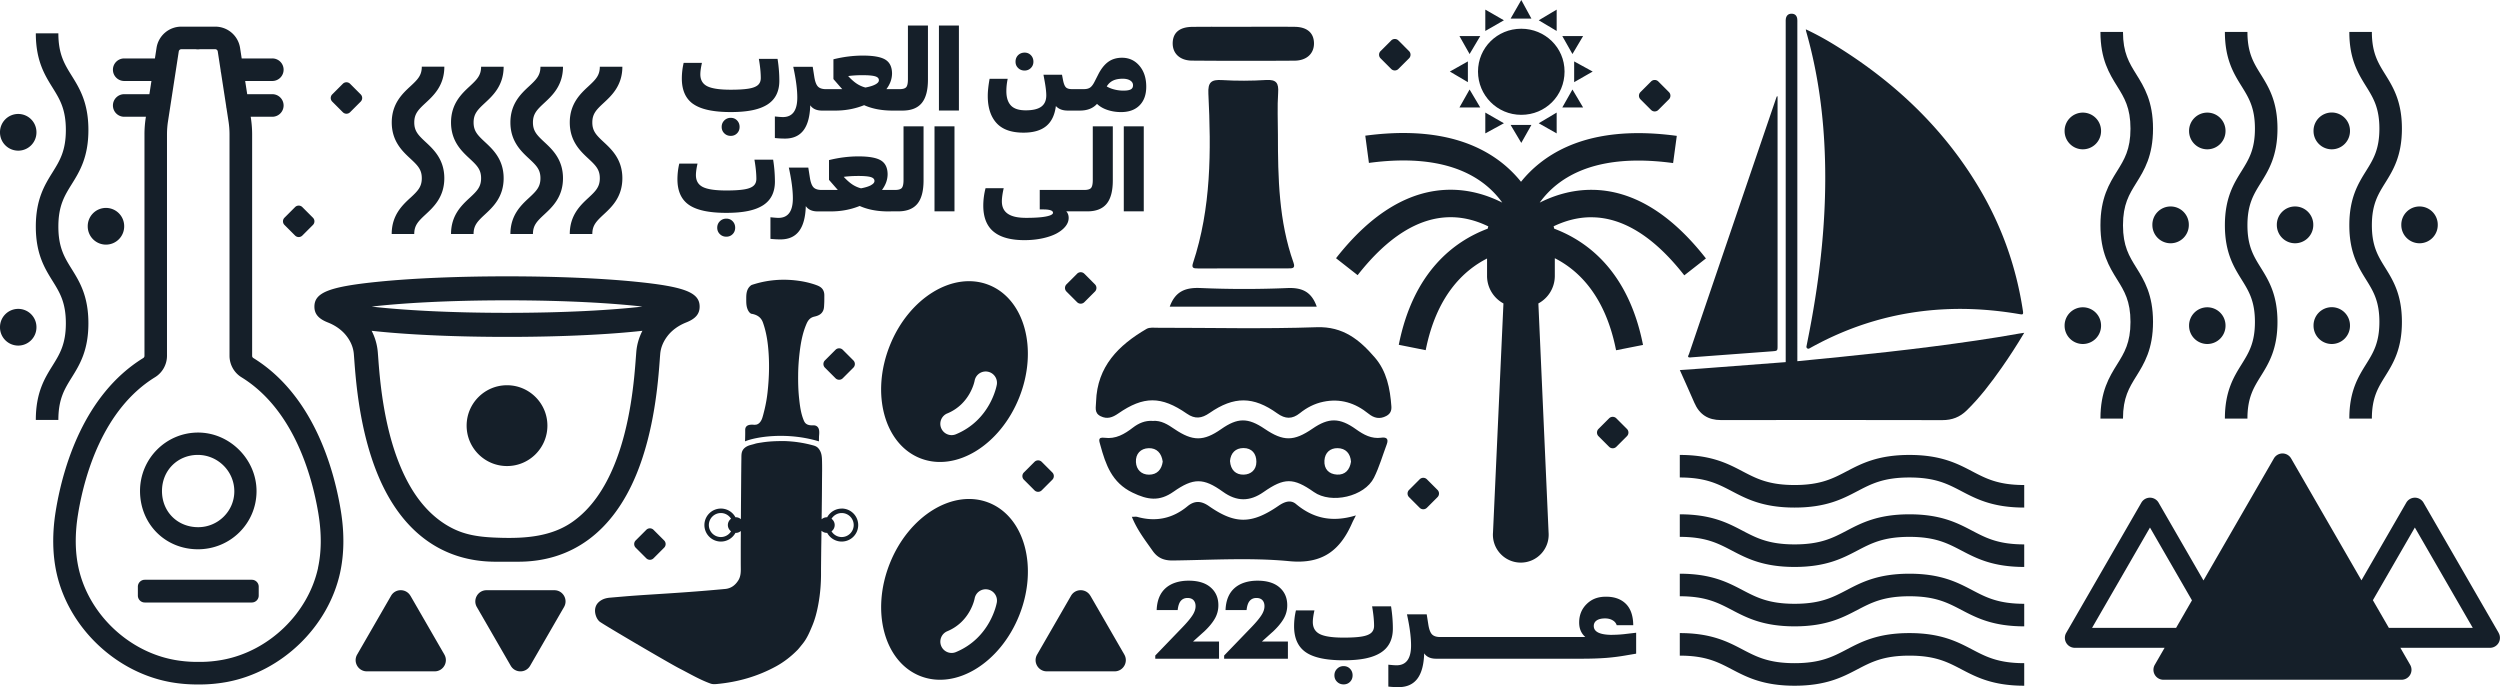
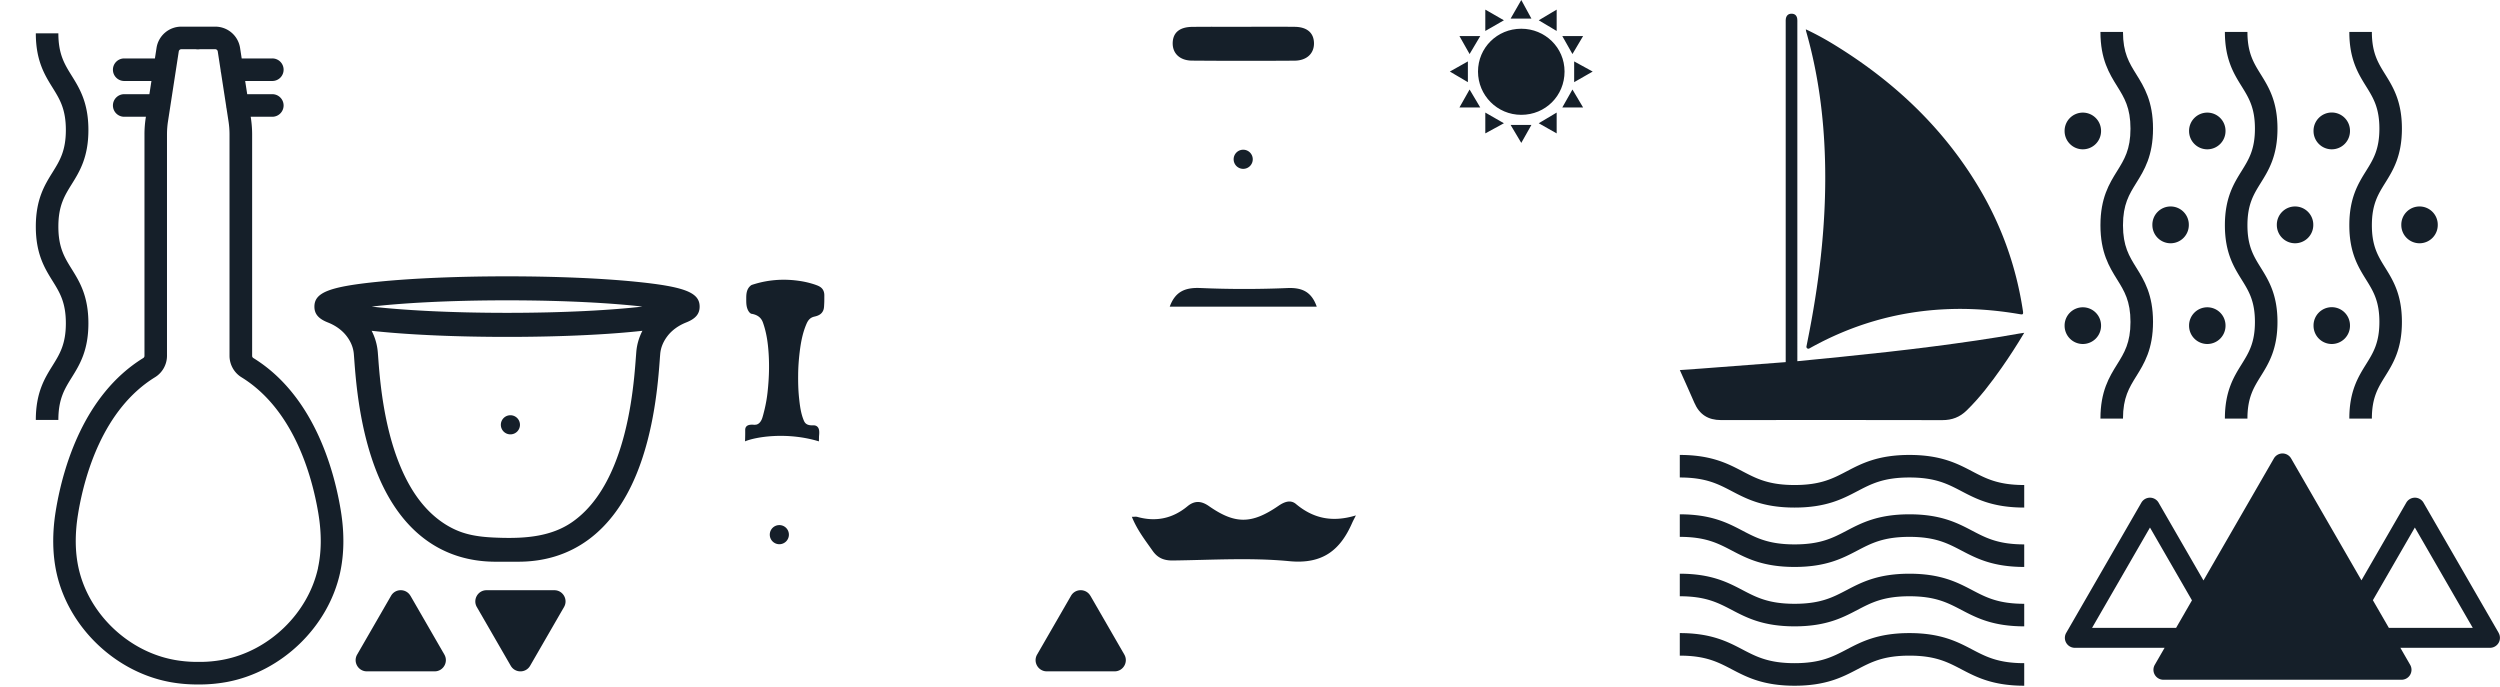
<svg xmlns="http://www.w3.org/2000/svg" width="764" height="210" fill="none">
-   <path fill="#151F29" d="M334.963 122.717c0 1.625-.692 3.443 1.375 4.469 2.019 1.01 3.658.381 5.39-.816 7.752-5.37 13.135-5.393 20.98.046 2.524 1.749 4.544 1.446 6.936-.209 7.457-5.168 13.384-5.137 20.701.124 2.446 1.756 4.551 1.811 6.897-.07 2.09-1.679 4.42-2.906 7.115-3.474 5.274-1.111 9.818.358 13.896 3.661 1.662 1.344 3.418 1.725 5.383.683 1.22-.645 1.67-1.577 1.569-2.968-.388-5.416-1.429-10.708-5.049-14.905-4.637-5.377-9.655-9.55-17.803-9.262-16.125.567-32.281.155-48.43.17-1.196 0-2.618-.202-3.55.35-8.552 4.989-15.069 11.47-15.41 22.201z" />
-   <path fill="#151F29" d="M422.115 133.768c-2.991.396-5.368-.902-7.713-2.58-5.01-3.59-8.374-3.583-13.306-.187-5.694 3.909-8.902 3.925-14.603.062-5.119-3.465-8.264-3.45-13.298.07-5.367 3.754-8.692 3.769-14.276-.015-2.028-1.376-4.055-2.697-6.657-2.487-2.307-.163-4.28.692-6.059 2.059-2.555 1.966-5.235 3.552-8.645 3.093-2.183-.287-1.647.964-1.305 2.207 1.639 5.96 3.496 11.486 9.849 14.555 4.645 2.246 8.211 2.759 12.514-.272 6.074-4.274 9.165-4.274 15.1 0 4.202 3.031 8.187 3.07 12.42.101 6.33-4.429 9.119-4.429 15.387-.015 5.29 3.73 15.489 1.422 18.378-4.399 1.608-3.232 2.618-6.768 3.892-10.172.613-1.639-.024-2.253-1.678-2.036m-70.979 11.307c-2.338 0-3.869-1.554-3.993-3.839-.14-2.51 1.422-4.189 3.899-4.258 2.463-.063 3.931 1.515 4.288 4.11-.311 2.378-1.693 3.987-4.194 3.987zm28.941-.008c-2.408.054-4-1.414-4.186-4.165.202-2.432 1.685-3.963 4.124-3.963 2.525 0 3.946 1.686 3.938 4.212 0 2.455-1.67 3.862-3.884 3.916m28.492-.016c-2.463-.147-3.977-1.694-3.814-4.305.155-2.424 1.763-3.807 4.023-3.776 2.455.039 3.915 1.593 4.101 4.149-.388 2.487-1.794 4.08-4.318 3.932m-42.511-62.998c9.228 0 18.448-.016 27.675-.023 1.189 0 2.222.054 1.577-1.756-4.497-12.682-4.753-25.916-4.761-39.142 0-4.251-.218-8.51.07-12.744.202-2.985-.521-4.111-3.682-3.925-4.474.272-8.995.296-13.461.024-3.294-.203-4.35.652-4.179 4.141.854 17.493.893 34.938-4.723 51.848-.536 1.6.459 1.562 1.476 1.562" />
  <path fill="#151F29" d="M413.275 159.676c.187-.428.412-.832 1.088-2.168-7.294 2.23-13.096.886-18.331-3.497-1.663-1.391-3.573-.637-5.337.575-8.202 5.634-13.266 5.642-21.236.085-2.268-1.585-4.342-1.802-6.579.055-4.521 3.738-9.647 4.826-15.325 3.232-.42-.116-.901-.015-1.655-.015 1.608 4.01 4.063 7.141 6.339 10.382 1.53 2.183 3.441 2.992 6.151 2.961 11.877-.14 23.839-.925 35.607.209 10.198.987 15.612-3.364 19.271-11.811M364.269 18.526c10.44.085 20.887.085 31.327.015 3.775-.023 6.027-2.222 5.957-5.408-.077-3.116-2.136-4.896-5.903-4.935-5.22-.054-10.44-.015-15.667-.015v.015c-5.22 0-10.447-.046-15.659.016-3.861.047-5.857 1.756-5.95 4.864-.093 3.202 2.144 5.417 5.903 5.448m29.145 69.502c-8.823.373-17.686.373-26.51-.008-4.567-.201-7.713.933-9.445 5.697h44.927c-1.593-4.562-4.482-5.875-8.979-5.689M125.43 182.079c-1.321-2.284-4.614-2.284-5.927 0l-10.354 17.951c-1.321 2.285.326 5.136 2.967 5.136h20.716c2.633 0 4.28-2.851 2.967-5.136l-10.354-17.951h-.015zm207.794 0c-1.32-2.284-4.613-2.284-5.926 0l-10.354 17.951c-1.321 2.285.326 5.136 2.967 5.136h20.716c2.633 0 4.28-2.851 2.967-5.136l-10.354-17.951h-.016zm-163.822-1.709h-20.716c-2.633 0-4.28 2.852-2.967 5.136l10.362 17.951c1.32 2.285 4.614 2.285 5.926 0l10.362-17.951c1.32-2.284-.326-5.136-2.967-5.136zm594.193 13.039-22.969-39.794a3.04 3.04 0 0 0-2.633-1.523 3.042 3.042 0 0 0-2.633 1.523l-13.702 23.732-21.492-37.246a3.045 3.045 0 0 0-2.634-1.523 3.045 3.045 0 0 0-2.633 1.523l-21.516 37.285-13.717-23.771a3.042 3.042 0 0 0-2.633-1.523 3.04 3.04 0 0 0-2.633 1.523l-22.969 39.794a3.045 3.045 0 0 0 2.633 4.562h27.435l-2.998 5.199a3.032 3.032 0 0 0 0 3.038 3.045 3.045 0 0 0 2.633 1.523h72.781a3.042 3.042 0 0 0 2.633-4.561l-2.998-5.199h27.396a3.045 3.045 0 0 0 2.633-4.562m-95.913-6.123-2.656 4.6h-25.679l17.702-30.671 12.832 22.248-2.206 3.823h.007zm62.373 4.6-4.886-8.462 12.825-22.217 17.702 30.672h-25.641v.007zM557.72 48.786c.489 17.624-1.414 35.038-4.73 52.321-.296 1.546-.606 3.093-.933 4.748a.593.593 0 0 0 .87.637c.031-.015.055-.031.086-.046 12.832-7.189 26.572-11.206 41.284-11.929 7.713-.38 15.348.195 22.937 1.492.839.14 1.142.171.987-.893-2.02-13.514-6.509-26.142-13.508-37.86-10.851-18.168-25.788-32.234-43.684-43.292-2.913-1.802-5.896-3.465-9.174-5.004.07.404.078.56.125.707 3.65 12.783 5.375 25.862 5.74 39.126" />
  <path fill="#151F29" d="M513.352 113.09c1.538 3.45 3.029 6.714 4.443 9.993 1.545 3.598 4.217 5.292 8.14 5.292 22.541-.031 45.082-.039 67.623.015 2.968.008 5.36-.909 7.457-2.96 4.047-3.94 7.426-8.416 10.665-13.017 2.392-3.403 4.645-6.9 6.921-10.708-.653.093-1.033.14-1.414.21-8.754 1.57-17.547 2.813-26.363 3.955-9.313 1.205-18.657 2.223-28.001 3.171-4.133.42-9.415.909-13.555 1.344V6.916c0-.388.024-.777-.031-1.166-.132-.986-.714-1.554-1.724-1.561-.994-.008-1.592.544-1.763 1.523-.055.342-.039.699-.039 1.049v103.904c-8.273.622-17.64 1.344-25.889 1.974-2.105.163-4.218.295-6.47.458" />
-   <path fill="#151F29" d="M516.667 109.22c8.319-.638 16.638-1.236 24.957-1.865 1.6-.125 1.6-.164 1.6-1.733v-76.17l-.202-.024c-.07.171-.155.342-.217.52-4.591 13.46-9.182 26.92-13.764 40.386-4.296 12.612-8.599 25.232-12.879 37.844-.147.443-.753 1.143.505 1.049m-391.27-48.77c-2.408 2.23-5.694 5.284-5.694 11.05h6.89c0-2.634 1.196-3.862 3.487-5.991 2.408-2.23 5.702-5.284 5.702-11.05 0-5.766-3.294-8.82-5.694-11.05-2.291-2.13-3.487-3.365-3.487-5.992 0-2.626 1.196-3.87 3.487-5.991 2.408-2.23 5.702-5.284 5.702-11.05h-6.89c0 2.634-1.196 3.87-3.488 5.991-2.408 2.23-5.693 5.284-5.693 11.05 0 5.766 3.293 8.82 5.693 11.05 2.292 2.13 3.488 3.358 3.488 5.992s-1.196 3.87-3.488 5.991m18.123 0c-2.408 2.23-5.701 5.285-5.701 11.05h6.89c0-2.634 1.196-3.862 3.487-5.99 2.408-2.231 5.702-5.285 5.702-11.05 0-5.767-3.294-8.82-5.694-11.051-2.291-2.13-3.488-3.365-3.488-5.991 0-2.627 1.197-3.87 3.488-5.992 2.408-2.23 5.694-5.284 5.694-11.05h-6.89c0 2.634-1.196 3.87-3.488 5.991-2.408 2.23-5.701 5.285-5.701 11.05 0 5.767 3.293 8.82 5.701 11.05 2.292 2.13 3.488 3.358 3.488 5.992s-1.196 3.87-3.488 5.991zm18.137 0c-2.408 2.23-5.693 5.285-5.693 11.05h6.889c0-2.634 1.196-3.862 3.488-5.99 2.408-2.231 5.693-5.285 5.693-11.05 0-5.767-3.293-8.82-5.693-11.051-2.292-2.13-3.488-3.365-3.488-5.991 0-2.627 1.196-3.87 3.488-5.992 2.408-2.23 5.693-5.284 5.693-11.05h-6.889c0 2.634-1.197 3.87-3.488 5.991-2.408 2.23-5.693 5.285-5.693 11.05 0 5.767 3.293 8.82 5.693 11.05 2.291 2.13 3.488 3.358 3.488 5.992s-1.197 3.87-3.488 5.991zm18.145 0c-2.408 2.23-5.694 5.285-5.694 11.05h6.89c0-2.634 1.196-3.862 3.487-5.99 2.408-2.231 5.694-5.285 5.694-11.05 0-5.767-3.293-8.82-5.694-11.051-2.291-2.13-3.487-3.365-3.487-5.991 0-2.627 1.196-3.87 3.487-5.992 2.408-2.23 5.694-5.284 5.694-11.05h-6.89c0 2.634-1.196 3.87-3.487 5.991-2.408 2.23-5.694 5.285-5.694 11.05 0 5.767 3.293 8.82 5.694 11.05 2.291 2.13 3.487 3.358 3.487 5.992s-1.196 3.87-3.487 5.991zm41.526-23.647c-.536.537-.8 1.197-.8 1.974 0 .778.272 1.43.8 1.95.536.53 1.188.786 1.973.786.784 0 1.421-.264 1.934-.785.513-.52.769-1.173.769-1.95 0-.778-.256-1.438-.769-1.974s-1.157-.8-1.934-.8a2.71 2.71 0 0 0-1.973.8zm-9.447-5.004c2.345 1.624 6.151 2.44 11.418 2.44 5.266 0 8.831-.777 11.239-2.324 2.408-1.554 3.612-3.97 3.612-7.25 0-2.145-.179-4.367-.544-6.683h-5.716c.396 2.293.59 4.243.59 5.852 0 .917-.288 1.624-.87 2.144-.583.513-1.523.879-2.827 1.096-1.305.218-3.131.334-5.492.334-3.371 0-5.763-.357-7.169-1.064-1.414-.715-2.113-1.927-2.113-3.637 0-.878.163-2.052.489-3.505h-5.585a21.04 21.04 0 0 0-.559 4.772c0 3.597 1.173 6.208 3.519 7.833m24.919 10.366a28.23 28.23 0 0 0 3.076.171c2.493 0 4.38-.839 5.654-2.517 1.282-1.679 1.973-4.236 2.074-7.663.738 1.073 1.919 1.609 3.55 1.625h4.124c3.115 0 6.043-.552 8.793-1.656 2.47 1.104 5.368 1.656 8.692 1.656h3.014c2.664 0 4.629-.77 5.895-2.3 1.266-1.531 1.903-3.917 1.903-7.158V7.802h-6.12v16.396c0 1.22-.171 2.029-.521 2.44-.349.405-1.041.607-2.082.607h-3.977c1.15-1.531 1.725-3.155 1.725-4.857-.031-1.982-.73-3.38-2.09-4.189-1.359-.808-3.627-1.212-6.804-1.212-2.967 0-5.973.38-9.018 1.135v6.038l1.709 1.966c.528.606.862.979.994 1.119h-4.971c-1.126 0-1.95-.265-2.462-.793-.513-.528-.886-1.515-1.111-2.945l-.489-3.1h-5.95c.823 3.76 1.235 6.884 1.235 9.394 0 3.979-1.468 5.976-4.397 5.976-.45 0-1.266-.062-2.454-.186v6.597l.008-.008zm26.906-19.201c1.724 0 2.967.116 3.728.341.762.226 1.142.622 1.142 1.182.024.466-.326.893-1.041 1.282-.714.396-1.739.715-3.068.963a8.732 8.732 0 0 1-2.695-1.212c-.816-.544-1.678-1.313-2.579-2.292 1.321-.179 2.828-.272 4.513-.272m29.33-15.177h-6.105v25.994h6.105V7.794zm20.078 13.763c.753 0 1.39-.257 1.91-.777.521-.521.777-1.158.777-1.928 0-.769-.256-1.453-.769-1.981-.512-.529-1.149-.793-1.918-.793-.769 0-1.461.264-1.989.785-.52.528-.784 1.189-.784 1.99 0 .8.264 1.414.792 1.926.528.521 1.188.778 1.981.778zm-.356 18.983c3.014 0 5.328-.668 6.952-2.004 1.623-1.337 2.61-3.38 2.959-6.131.824.924 2.027 1.383 3.62 1.39h3.705c2.268 0 4.016-.683 5.243-2.05.847.815 1.918 1.429 3.216 1.864 1.297.427 2.672.645 4.124.645 2.424 0 4.311-.684 5.67-2.06 1.36-1.367 2.036-3.27 2.036-5.71 0-2.627-.7-4.757-2.09-6.389-1.39-1.631-3.169-2.447-5.321-2.447-1.646 0-3.052.42-4.217 1.266-1.165.847-2.199 2.153-3.084 3.925l-.994 1.95c-.451.933-.917 1.578-1.391 1.927-.473.35-1.126.521-1.942.521h-3.689c-.855 0-1.468-.186-1.833-.56-.365-.372-.66-1.103-.87-2.183l-.319-1.663h-5.662l.272 1.492c.396 2.098.59 3.707.59 4.826 0 1.554-.513 2.704-1.53 3.45-1.018.746-2.602 1.119-4.746 1.119-2.144 0-3.643-.505-4.567-1.516-.925-1.01-1.375-2.502-1.352-4.475 0-1.104.132-2.316.404-3.637h-5.53c-.373 2.067-.56 3.808-.56 5.23 0 3.566.894 6.325 2.672 8.283 1.779 1.959 4.529 2.938 8.234 2.938zm27.38-15.914c.792-.38 1.779-.567 2.975-.567.956 0 1.717.186 2.284.551.567.366.846.847.846 1.446 0 .598-.225 1.01-.683 1.259-.458.256-1.212.38-2.26.38-.894 0-1.795-.108-2.711-.334-.917-.225-1.709-.544-2.377-.948.497-.816 1.134-1.406 1.926-1.787zM210.544 62.61c2.346 1.624 6.152 2.44 11.418 2.44 5.267 0 8.832-.778 11.24-2.324 2.408-1.554 3.612-3.97 3.612-7.25a42.87 42.87 0 0 0-.544-6.683h-5.717c.396 2.292.59 4.243.59 5.851 0 .917-.287 1.625-.87 2.137-.582.513-1.522.879-2.827 1.096-1.305.218-3.13.334-5.492.334-3.371 0-5.763-.357-7.169-1.064-1.414-.715-2.113-1.928-2.113-3.637 0-.878.163-2.052.49-3.505h-5.577a20.988 20.988 0 0 0-.56 4.771c0 3.598 1.173 6.21 3.519 7.834zm9.447 5.004c-.536.537-.807 1.197-.807 1.974 0 .777.271 1.43.807 1.958.536.529 1.189.785 1.973.785.785 0 1.422-.264 1.934-.785.513-.52.769-1.173.769-1.958 0-.785-.256-1.437-.769-1.974-.512-.536-1.157-.8-1.934-.8-.776 0-1.437.272-1.973.8zm52.266-3.023h2.183c2.664 0 4.629-.769 5.895-2.3 1.267-1.53 1.903-3.916 1.903-7.157V38.606h-6.12v16.396c0 1.22-.179 2.028-.528 2.44-.35.404-1.041.606-2.082.606h-3.977c1.149-1.538 1.724-3.154 1.724-4.856-.031-1.982-.73-3.38-2.089-4.189-1.359-.808-3.628-1.212-6.812-1.212-2.967 0-5.973.38-9.01 1.134v6.038l1.708 1.966c.529.607.863.98.995 1.12h-4.972c-1.126 0-1.949-.265-2.462-.793-.513-.529-.885-1.516-1.111-2.945l-.489-3.1h-5.95c.824 3.752 1.235 6.884 1.235 9.394 0 3.979-1.468 5.976-4.396 5.976-.451 0-1.266-.062-2.455-.187v6.598c.995.116 2.02.17 3.076.17 2.494 0 4.381-.839 5.655-2.517 1.282-1.678 1.973-4.235 2.074-7.662.738 1.072 1.918 1.608 3.55 1.624h4.124c3.115 0 6.043-.552 8.793-1.663 2.47 1.103 5.367 1.663 8.692 1.663h.831l.015-.016zm-6.066-8.003c-.715.396-1.74.714-3.068.963a8.725 8.725 0 0 1-2.696-1.212c-.815-.552-1.677-1.313-2.578-2.293 1.32-.178 2.827-.271 4.513-.271 1.685 0 2.967.108 3.728.334.761.225 1.142.621 1.142 1.18.023.46-.326.894-1.041 1.283m25.5-17.974h-6.105V64.59h6.105V38.598zm11.931 32.179c2.082 1.74 5.228 2.611 9.446 2.611 1.965 0 3.798-.186 5.499-.552 1.701-.365 3.13-.862 4.295-1.476 1.158-.622 2.074-1.344 2.735-2.168.66-.824.986-1.686.986-2.588 0-.824-.241-1.492-.73-2.013h6.424c2.664 0 4.629-.769 5.895-2.3 1.266-1.53 1.903-3.916 1.903-7.157V38.606h-6.121v16.396c0 1.22-.178 2.028-.528 2.44-.349.404-1.041.606-2.081.606h-13.601v5.953h1.064c1.996 0 2.99.342 2.99 1.018 0 .474-.706.855-2.112 1.134-1.406.28-3.434.42-6.075.42-2.64 0-4.38-.412-5.608-1.235-1.219-.824-1.833-2.09-1.833-3.793 0-1.049.187-2.393.559-4.025h-5.545a21.308 21.308 0 0 0-.692 5.315c0 3.552 1.041 6.201 3.123 7.942m45.92-32.179h-6.105V64.59h6.105V38.598zm18.309 154.539c1.476-1.367 2.594-2.696 3.348-3.979a8.078 8.078 0 0 0 1.142-4.204c0-2.261-.785-4.079-2.37-5.447-1.576-1.368-3.813-2.051-6.703-2.051-2.889 0-5.344.761-7.053 2.284-1.709 1.523-2.617 3.746-2.734 6.691h6.424c.14-1.29.458-2.23.963-2.813.505-.583 1.188-.878 2.058-.878.8 0 1.406.233 1.826.684.419.458.621 1.072.621 1.834 0 .901-.334 1.857-.994 2.851-.66 1.003-1.662 2.192-2.998 3.575l-8.327 8.641v.979h19.488v-5.261h-7.938l3.239-2.914.008.008zm21.049 0c1.476-1.367 2.594-2.696 3.348-3.979a8.077 8.077 0 0 0 1.141-4.204c0-2.261-.792-4.079-2.369-5.447-1.577-1.368-3.814-2.051-6.703-2.051-2.89 0-5.344.761-7.053 2.284-1.709 1.523-2.618 3.746-2.734 6.691h6.431c.14-1.29.459-2.23.964-2.813.504-.583 1.188-.878 2.058-.878.8 0 1.406.233 1.825.684.42.458.622 1.072.622 1.834 0 .901-.334 1.857-.995 2.851-.66 1.003-1.662 2.192-2.998 3.575l-8.334 8.641v.979h19.488v-5.261h-7.938l3.239-2.914.008.008zm36.22-7.833h-5.794c.396 2.324.598 4.297.598 5.937 0 .925-.295 1.648-.886 2.168-.59.521-1.545.894-2.858 1.111-1.321.226-3.177.335-5.562.335-3.417 0-5.841-.358-7.27-1.081-1.429-.722-2.144-1.95-2.144-3.683 0-.894.163-2.075.497-3.551h-5.654a21.076 21.076 0 0 0-.567 4.833c0 3.645 1.188 6.295 3.565 7.942 2.377 1.647 6.229 2.471 11.573 2.471s8.949-.785 11.388-2.362c2.439-1.57 3.658-4.018 3.658-7.351 0-2.168-.186-4.43-.551-6.777m-14.495 18.269c-.793 0-1.453.272-1.997.816-.543.544-.815 1.205-.815 1.997 0 .793.272 1.446.815 1.982.544.528 1.204.793 1.997.793.792 0 1.444-.265 1.965-.793.52-.528.777-1.189.777-1.982 0-.792-.265-1.453-.777-1.997-.521-.544-1.173-.816-1.965-.816zm82.14-9.549c-3.798 0-5.693-.902-5.693-2.712 0-.731.303-1.298.909-1.71.606-.404 1.46-.606 2.555-.606.87 0 1.631.186 2.276.559.645.373 1.072.878 1.266 1.516h5.057c-.031-2.907-.793-5.082-2.261-6.536-1.475-1.453-3.487-2.175-6.05-2.175-2.564 0-4.412.753-5.935 2.253-1.522 1.5-2.283 3.388-2.283 5.65 0 1.849.629 3.325 1.887 4.421h-44.36c-1.142 0-1.973-.272-2.493-.808-.521-.536-.894-1.531-1.127-2.984l-.497-3.139h-6.035c.839 3.807 1.251 6.978 1.251 9.519 0 4.033-1.484 6.053-4.459 6.053-.458 0-1.289-.062-2.486-.186v6.691c1.002.116 2.043.171 3.123.171 2.524 0 4.435-.855 5.732-2.557 1.298-1.702 1.997-4.29 2.098-7.771.745 1.088 1.949 1.632 3.596 1.64h41.292l.031-.031v.031h3.208c2.905 0 5.398-.086 7.488-.249a65.974 65.974 0 0 0 6.408-.831l2.757-.467v-6.395l-2.796.326a34.927 34.927 0 0 1-4.49.311m-240.627-81.649 3.247 3.248a1.564 1.564 0 0 0 2.206 0l3.247-3.248a1.569 1.569 0 0 0 0-2.207l-3.247-3.248a1.566 1.566 0 0 0-2.206 0l-3.247 3.248a1.567 1.567 0 0 0 0 2.207zm-54.583 49.563-3.247 3.248a1.567 1.567 0 0 0 0 2.207l3.247 3.248a1.566 1.566 0 0 0 2.206 0l3.247-3.248a1.569 1.569 0 0 0 0-2.207l-3.247-3.248a1.564 1.564 0 0 0-2.206 0zM86.935 68.74l3.247 3.249a1.565 1.565 0 0 0 2.206 0l3.246-3.248a1.567 1.567 0 0 0 0-2.207l-3.246-3.248a1.565 1.565 0 0 0-2.206 0l-3.247 3.248a1.567 1.567 0 0 0 0 2.207zm17.84-34.44a1.565 1.565 0 0 0 2.206 0l3.247-3.248a1.567 1.567 0 0 0 0-2.207l-3.247-3.248a1.565 1.565 0 0 0-2.206 0l-3.246 3.248a1.567 1.567 0 0 0 0 2.207l3.246 3.249zm229.84 52.594-3.247-3.249a1.565 1.565 0 0 0-2.206 0l-3.247 3.249a1.567 1.567 0 0 0 0 2.207l3.247 3.248a1.565 1.565 0 0 0 2.206 0l3.247-3.248a1.567 1.567 0 0 0 0-2.207zm-16.266 62.951 3.246-3.248a1.567 1.567 0 0 0 0-2.207l-3.246-3.248a1.566 1.566 0 0 0-2.206 0l-3.247 3.248a1.567 1.567 0 0 0 0 2.207l3.247 3.248a1.564 1.564 0 0 0 2.206 0zm117.709 5.332 3.246-3.249a1.567 1.567 0 0 0 0-2.207l-3.246-3.248a1.566 1.566 0 0 0-2.206 0l-3.247 3.248a1.567 1.567 0 0 0 0 2.207l3.247 3.249a1.566 1.566 0 0 0 2.206 0zm57.89-18.635 3.247-3.248a1.567 1.567 0 0 0 0-2.207l-3.247-3.248a1.566 1.566 0 0 0-2.206 0l-3.247 3.248a1.569 1.569 0 0 0 0 2.207l3.247 3.248a1.566 1.566 0 0 0 2.206 0zm-68.8-124.172-3.247 3.247a1.56 1.56 0 0 0 0 2.208l3.245 3.248c.61.61 1.598.61 2.208 0l3.247-3.246c.609-.61.61-1.599 0-2.209l-3.245-3.248a1.56 1.56 0 0 0-2.208 0zm79.423 12.526-3.246 3.248c-.61.61-.61 1.599 0 2.209l3.246 3.247a1.56 1.56 0 0 0 2.208 0l3.246-3.248a1.564 1.564 0 0 0 0-2.208l-3.246-3.248a1.561 1.561 0 0 0-2.208 0zM154.944 142.424c6.82 0 12.343-5.533 12.343-12.348s-5.531-12.347-12.343-12.347-12.342 5.532-12.342 12.347c0 6.815 5.53 12.348 12.342 12.348zm116.955-36.748c-5.81 14.617-1.654 29.995 9.274 34.347 10.937 4.352 24.507-3.971 30.317-18.588 5.81-14.617 1.662-29.996-9.274-34.347-10.937-4.352-24.507 3.97-30.317 18.588zm17.593 20.67c6.921-2.875 8.296-9.69 8.35-9.985a3.435 3.435 0 0 1 3.985-2.782 3.458 3.458 0 0 1 2.796 4.002c-.077.435-2.004 10.786-12.497 15.13a3.431 3.431 0 0 1-1.313.264 3.46 3.46 0 0 1-3.185-2.129 3.445 3.445 0 0 1 1.864-4.508m12.733 27.307c-10.929-4.351-24.506 3.971-30.317 18.588-5.81 14.617-1.662 29.996 9.275 34.348 10.936 4.351 24.506-3.971 30.316-18.588 5.81-14.617 1.655-29.996-9.274-34.348zm2.4 30.493c-.078.435-2.004 10.786-12.498 15.138a3.41 3.41 0 0 1-1.313.264c-1.351 0-2.633-.8-3.184-2.129a3.453 3.453 0 0 1 1.864-4.507c6.921-2.875 8.296-9.69 8.35-9.978a3.43 3.43 0 0 1 3.985-2.79 3.455 3.455 0 0 1 2.796 4.002zM5.57 94.393A5.57 5.57 0 0 0 0 99.965a5.57 5.57 0 1 0 11.139 0 5.57 5.57 0 0 0-5.57-5.572zm0-48.351a5.57 5.57 0 0 0 5.569-5.571A5.57 5.57 0 1 0 0 40.47a5.57 5.57 0 0 0 5.57 5.571zm26.812 28.714a5.57 5.57 0 0 0 5.569-5.572 5.57 5.57 0 1 0-11.139 0 5.57 5.57 0 0 0 5.57 5.572z" />
  <path fill="#151F29" d="M21.905 115.382c2.4-3.855 5.111-8.222 5.111-16.591 0-8.37-2.718-12.736-5.11-16.59-2.183-3.513-4.07-6.552-4.07-12.947 0-6.396 1.887-9.434 4.07-12.946 2.4-3.855 5.11-8.222 5.11-16.591 0-8.37-2.718-12.737-5.11-16.591-2.183-3.513-4.07-6.55-4.07-12.946h-6.89c0 8.369 2.718 12.736 5.11 16.59 2.183 3.513 4.07 6.551 4.07 12.947 0 6.395-1.887 9.434-4.07 12.946-2.4 3.854-5.11 8.222-5.11 16.59 0 8.37 2.718 12.737 5.11 16.592 2.183 3.512 4.07 6.55 4.07 12.946 0 6.395-1.887 9.434-4.07 12.946-2.4 3.855-5.11 8.222-5.11 16.591h6.89c0-6.395 1.887-9.434 4.07-12.946zm561.61 23.647c-9.616 0-14.68 2.649-19.139 4.988-4.303 2.254-8.024 4.205-15.947 4.205-7.922 0-11.635-1.951-15.946-4.205-4.466-2.339-9.523-4.988-19.139-4.988v6.892c7.923 0 11.635 1.951 15.946 4.204 4.467 2.339 9.523 4.989 19.139 4.989s14.681-2.65 19.139-4.989c4.304-2.253 8.024-4.204 15.947-4.204s11.643 1.951 15.947 4.204c4.466 2.339 9.523 4.989 19.139 4.989v-6.892c-7.923 0-11.644-1.951-15.947-4.205-4.466-2.339-9.523-4.988-19.139-4.988zm0 18.145c-9.616 0-14.68 2.649-19.139 4.988-4.303 2.254-8.024 4.205-15.947 4.205-7.922 0-11.635-1.951-15.946-4.205-4.466-2.339-9.523-4.988-19.139-4.988v6.892c7.923 0 11.635 1.951 15.946 4.204 4.467 2.339 9.523 4.989 19.139 4.989s14.681-2.65 19.139-4.989c4.304-2.253 8.024-4.204 15.947-4.204s11.643 1.951 15.947 4.204c4.466 2.339 9.523 4.989 19.139 4.989v-6.892c-7.923 0-11.644-1.951-15.947-4.205-4.466-2.339-9.523-4.988-19.139-4.988zm0 18.152c-9.616 0-14.68 2.65-19.139 4.989-4.303 2.254-8.024 4.204-15.947 4.204-7.922 0-11.635-1.95-15.946-4.204-4.466-2.339-9.523-4.989-19.139-4.989v6.893c7.923 0 11.635 1.951 15.946 4.204 4.467 2.339 9.523 4.989 19.139 4.989s14.681-2.65 19.139-4.989c4.304-2.253 8.024-4.204 15.947-4.204s11.643 1.951 15.947 4.204c4.466 2.339 9.523 4.989 19.139 4.989v-6.893c-7.923 0-11.644-1.95-15.947-4.204-4.466-2.339-9.523-4.989-19.139-4.989zm0 18.145c-9.616 0-14.68 2.65-19.139 4.989-4.303 2.254-8.024 4.204-15.947 4.204-7.922 0-11.635-1.95-15.946-4.204-4.466-2.339-9.523-4.989-19.139-4.989v6.893c7.923 0 11.635 1.951 15.946 4.204 4.467 2.339 9.523 4.989 19.139 4.989s14.681-2.65 19.139-4.989c4.304-2.253 8.024-4.204 15.947-4.204s11.643 1.951 15.947 4.204c4.466 2.339 9.523 4.989 19.139 4.989v-6.893c-7.923 0-11.644-1.95-15.947-4.204-4.466-2.339-9.523-4.989-19.139-4.989zm129.072-88.347a5.57 5.57 0 0 0 5.569-5.571 5.57 5.57 0 1 0-11.138 0 5.57 5.57 0 0 0 5.569 5.571zm0-59.494a5.57 5.57 0 0 0 5.569-5.571 5.57 5.57 0 1 0-11.138 0 5.57 5.57 0 0 0 5.569 5.572zm26.822 28.714a5.57 5.57 0 0 0 5.569-5.572 5.57 5.57 0 1 0-11.138 0 5.57 5.57 0 0 0 5.569 5.572z" />
  <path fill="#151F29" d="M727.142 39.305c0 6.403-1.887 9.434-4.078 12.946-2.4 3.855-5.111 8.222-5.111 16.591 0 8.37 2.719 12.737 5.111 16.591 2.183 3.512 4.078 6.55 4.078 12.946s-1.887 9.434-4.078 12.947c-2.4 3.854-5.111 8.221-5.111 16.59h6.89c0-6.395 1.887-9.433 4.07-12.946 2.4-3.854 5.111-8.221 5.111-16.59 0-8.37-2.719-12.737-5.111-16.591-2.183-3.513-4.07-6.551-4.07-12.947 0-6.395 1.887-9.434 4.07-12.946 2.4-3.854 5.111-8.222 5.111-16.59 0-8.37-2.719-12.737-5.111-16.592-2.183-3.512-4.07-6.55-4.07-12.946h-6.89c0 8.37 2.719 12.736 5.111 16.59 2.183 3.513 4.078 6.552 4.078 12.947zm-52.592 65.819a5.57 5.57 0 0 0 5.569-5.571 5.57 5.57 0 1 0-11.139 0 5.57 5.57 0 0 0 5.57 5.571zm0-59.494a5.57 5.57 0 0 0 5.569-5.571 5.57 5.57 0 1 0-11.139 0 5.571 5.571 0 0 0 5.57 5.572zm26.82 28.714a5.57 5.57 0 0 0 5.569-5.572 5.57 5.57 0 1 0-11.138 0 5.57 5.57 0 0 0 5.569 5.572z" />
  <path fill="#151F29" d="M689.107 39.305c0 6.403-1.888 9.434-4.07 12.946-2.4 3.855-5.111 8.222-5.111 16.591 0 8.37 2.718 12.737 5.111 16.591 2.182 3.512 4.07 6.55 4.07 12.946s-1.888 9.434-4.07 12.947c-2.4 3.854-5.111 8.221-5.111 16.59h6.89c0-6.395 1.887-9.433 4.07-12.946 2.4-3.854 5.111-8.221 5.111-16.59 0-8.37-2.719-12.737-5.111-16.591-2.183-3.513-4.07-6.551-4.07-12.947 0-6.395 1.887-9.434 4.07-12.946 2.4-3.854 5.111-8.222 5.111-16.59 0-8.37-2.719-12.737-5.111-16.592-2.183-3.512-4.07-6.55-4.07-12.946h-6.89c0 8.37 2.718 12.736 5.111 16.59 2.182 3.513 4.07 6.552 4.07 12.947zm-52.594 65.819a5.57 5.57 0 0 0 5.569-5.571 5.57 5.57 0 1 0-11.139 0 5.57 5.57 0 0 0 5.57 5.571zm0-59.494a5.57 5.57 0 0 0 5.569-5.571 5.57 5.57 0 1 0-11.139 0 5.571 5.571 0 0 0 5.57 5.572zm26.822 28.714a5.57 5.57 0 0 0 5.569-5.572 5.57 5.57 0 1 0-11.138 0 5.57 5.57 0 0 0 5.569 5.572z" />
  <path fill="#151F29" d="M651.076 39.305c0 6.403-1.888 9.434-4.071 12.946-2.4 3.855-5.11 8.222-5.11 16.591 0 8.37 2.718 12.737 5.11 16.591 2.183 3.512 4.071 6.55 4.071 12.946s-1.888 9.434-4.071 12.947c-2.4 3.854-5.11 8.221-5.11 16.59h6.889c0-6.395 1.888-9.433 4.07-12.946 2.393-3.854 5.111-8.221 5.111-16.59 0-8.37-2.718-12.737-5.111-16.591-2.182-3.513-4.07-6.551-4.07-12.947 0-6.395 1.888-9.434 4.07-12.946 2.401-3.854 5.111-8.222 5.111-16.59 0-8.37-2.718-12.737-5.111-16.592-2.182-3.512-4.07-6.55-4.07-12.946h-6.889c0 8.37 2.718 12.736 5.11 16.59 2.183 3.513 4.071 6.552 4.071 12.947zM452.362 11.027h-6.354l3.099 5.486 3.255-5.486zm28.7 7.74v6.34l5.663-3.24-5.663-3.1zm2.733-7.74h-6.354l3.1 5.486 3.254-5.486zM464.907 0l-3.262 5.68h6.353L464.907 0zm10.811 2.938L470.242 6.2l5.476 3.264V2.938zm-27.133 15.829-5.507 3.1 5.507 3.24v-6.34zm5.323 21.999 5.686-3.1-5.686-3.265v6.365zm-7.9-7.926h6.354l-3.255-5.487-3.099 5.487zm7.9-29.902v6.527l5.686-3.264-5.686-3.263zm26.633 24.416-3.1 5.486h6.354l-3.254-5.487zm-15.634 16.318 3.091-5.486h-6.353l3.262 5.486zm10.811-2.906v-6.364l-5.476 3.263 5.476 3.101zM464.906 8.781c-7.395 0-13.228 5.844-13.228 13.086 0 7.243 5.833 13.226 13.228 13.226 7.394 0 13.22-5.844 13.22-13.226 0-7.382-5.997-13.086-13.22-13.086z" />
-   <path fill="#151F29" d="M486.313 66.402c9.647.008 19.209 5.976 28.406 17.741l6.61-5.168c-10.867-13.902-22.65-20.95-35.008-20.965h-.016c-5.98 0-11.301 1.663-15.767 3.908a27.228 27.228 0 0 1 5.281-5.532c8.148-6.435 20.087-8.634 35.482-6.551l1.126-8.315c-17.826-2.41-31.932.412-41.944 8.392a35.996 35.996 0 0 0-5.662 5.642 36.703 36.703 0 0 0-5.655-5.65c-10.005-7.988-24.118-10.824-41.937-8.439l1.111 8.323c15.395-2.067 27.334.156 35.474 6.59a27.665 27.665 0 0 1 5.282 5.54c-4.466-2.253-9.779-3.924-15.76-3.932h-.016c-12.358 0-24.149 7.04-35.031 20.927l6.602 5.176c9.189-11.734 18.735-17.687 28.367-17.71h.07c4.257 0 8.14 1.173 11.496 2.805-.062.233-.132.466-.179.7-10.284 3.862-22.743 13.163-27.178 35.489l8.226 1.64c3.246-16.35 11.325-24.23 18.75-28.014v5.323a9.552 9.552 0 0 0 5.01 8.408l-3.192 70.015c-.388 4.95 3.526 9.186 8.49 9.186 4.963 0 8.878-4.228 8.497-9.178l-3.122-70.023a9.555 9.555 0 0 0 5.025-8.408v-5.409c7.418 3.761 15.473 11.657 18.72 28.123l8.233-1.624c-4.411-22.334-16.855-31.65-27.139-35.529-.047-.24-.117-.481-.186-.722 3.347-1.609 7.231-2.774 11.503-2.767h.008l.023.008zM60.602 167.859c9.841-.055 17.756-7.919 17.795-17.687.047-9.768-8.21-18.036-17.943-17.982-9.756.047-17.64 8.004-17.663 17.811-.008 10.149 7.729 17.904 17.81 17.858zm-.256-28.838c6.167-.055 11.27 4.973 11.262 11.135 0 5.984-4.909 10.895-10.936 10.95-6.37.054-11.17-4.686-11.17-11.043 0-6.356 4.816-10.988 10.843-11.042zm16.606 38.155H44.236a2.109 2.109 0 0 0-2.105 2.113v2.72c0 1.166.94 2.114 2.105 2.114h32.716a2.116 2.116 0 0 0 2.113-2.114v-2.72a2.115 2.115 0 0 0-2.113-2.113z" />
  <path fill="#151F29" d="M104.038 155.363c-2.105-12.332-8.358-34.705-26.627-45.957a.782.782 0 0 1-.358-.668V41.077c0-1.671-.132-3.357-.38-5.012l-.062-.381h6.61a3.452 3.452 0 0 0 3.449-3.45 3.452 3.452 0 0 0-3.45-3.45h-7.673l-.622-4.034h8.296a3.447 3.447 0 0 0 3.449-3.45 3.44 3.44 0 0 0-3.45-3.443h-9.359l-.49-3.186a7.662 7.662 0 0 0-7.604-6.527h-10.33a7.655 7.655 0 0 0-7.605 6.527l-.49 3.186H37.96a3.45 3.45 0 0 0-3.45 3.443 3.452 3.452 0 0 0 3.449 3.45h8.319l-.622 4.033H37.96a3.452 3.452 0 0 0-3.449 3.45 3.447 3.447 0 0 0 3.449 3.45h6.633l-.062.382a32.853 32.853 0 0 0-.38 5.012v67.661a.78.78 0 0 1-.358.668c-18.269 11.252-24.522 33.625-26.627 45.957-.054.295-.1.598-.147.894-1.08 6.729-.994 13.039.248 18.751 3.612 16.559 17.842 30.291 34.604 33.407l.319.062c2.633.466 5.383.699 8.171.699h.233a46.19 46.19 0 0 0 8.428-.707l.303-.054c16.77-3.116 31-16.848 34.612-33.407 1.242-5.712 1.328-12.022.248-18.751-.046-.296-.093-.599-.147-.894zm-6.836 18.168c-3.037 13.926-15.014 25.481-29.135 28.1l-.265.046a37.785 37.785 0 0 1-7.03.599h-.411a39.8 39.8 0 0 1-6.96-.599l-.271-.054c-14.114-2.619-26.099-14.174-29.136-28.1-1.064-4.864-1.119-10.311-.179-16.186.047-.272.086-.552.132-.824 1.903-11.182 7.488-31.418 23.45-41.248 2.245-1.383 3.636-3.885 3.636-6.543V41.077c0-1.321.1-2.658.302-3.963L54.63 15.72a.802.802 0 0 1 .792-.683h10.33a.79.79 0 0 1 .793.683l.886 5.759c.015.24.046.474.108.699l1.577 10.226c.016.241.047.474.109.708l.614 4.002c.201 1.305.302 2.642.302 3.963v67.661c0 2.65 1.39 5.16 3.636 6.543 15.962 9.83 21.539 30.065 23.45 41.248.046.272.093.551.132.823.94 5.875.885 11.322-.179 16.187" />
  <path fill="#151F29" d="M151.489 171.659h6.913c16.374 0 28.833-9.185 36.026-26.569 5.592-13.506 6.719-28.698 7.2-35.186.047-.661.093-1.244.132-1.718.179-2.113 1.033-3.908 2.16-5.408 1.468-1.943 3.526-3.342 5.794-4.243 2.967-1.173 4.094-2.689 4.094-4.834 0-4.312-4.552-6.092-19.466-7.6-10.54-1.064-24.529-1.655-39.396-1.655s-28.856.59-39.397 1.656c-14.921 1.507-19.465 3.287-19.465 7.6 0 2.144 1.126 3.667 4.093 4.833 2.269.894 4.327 2.292 5.795 4.235 1.134 1.5 1.981 3.295 2.159 5.409.039.481.086 1.056.132 1.725.482 6.488 1.608 21.673 7.201 35.186 7.192 17.384 19.651 26.569 36.025 26.569zm3.457-79.877c17.904 0 32.18.855 41.362 1.912-9.182 1.056-23.458 1.911-41.362 1.911-17.904 0-32.181-.855-41.362-1.911 9.181-1.057 23.458-1.912 41.362-1.912zm-41.377 9.309c.636.07 1.297.14 1.98.21 10.541 1.065 24.538 1.656 39.397 1.656 14.859 0 28.848-.591 39.396-1.656.684-.07 1.336-.14 1.981-.21a17.08 17.08 0 0 0-1.872 6.474c-.039.505-.085 1.103-.14 1.795-.458 6.131-1.522 20.499-6.656 32.917-2.781 6.73-6.812 13.141-12.887 17.329-6.252 4.305-13.95 4.935-21.314 4.756-4.039-.101-8.155-.319-12.016-1.593-3.596-1.181-6.905-3.303-9.655-5.89-2.446-2.301-4.505-4.997-6.214-7.888-1.274-2.152-2.361-4.398-3.316-6.706-5.142-12.418-6.207-26.786-6.665-32.918-.054-.691-.093-1.297-.14-1.795a17.201 17.201 0 0 0-1.872-6.473m135.721-14.042a27.154 27.154 0 0 0-5.158-1.235 32.648 32.648 0 0 0-5.647-.319 31.431 31.431 0 0 0-5.647.707c-.691.156-1.383.334-2.058.536-.342.101-.684.202-1.018.319-.241.085-.497.326-.676.513-.497.505-.784 1.189-.916 1.88-.109.56-.124 1.135-.124 1.702 0 .552-.008 1.088.031 1.64.054.7.202 1.399.52 2.028.21.412.676 1.088 1.212 1.088 1.476.295 2.742.971 3.34 2.658.792 2.23 1.243 4.499 1.507 6.822.543 4.857.435 9.714-.109 14.571a41.734 41.734 0 0 1-.886 5.09c-.132.567-.279 1.126-.427 1.694-.147.528-.279 1.064-.52 1.562-.194.388-.443.761-.777 1.041-.171.14-.357.256-.559.334-.109.039-.218.07-.326.093-.109.016-.241 0-.342.031-.249.078-3.014-.567-2.983 1.625a63.73 63.73 0 0 1-.054 3.442c3.278-1.391 12.847-2.953 22.58 0l.031-1.531c.054-.629.124-1.266.015-1.896-.155-.932-.784-1.507-1.755-1.469-1.779.078-2.478-.474-2.882-1.414-.971-2.292-1.243-4.732-1.499-7.172-.233-2.324-.28-4.655-.256-6.979.023-2.284.194-4.561.466-6.83.357-2.961.901-5.875 2.089-8.626.466-1.08 1.111-1.912 2.385-2.2 1.126-.248 2.214-.675 2.726-1.903.272-.653.256-1.329.295-1.997.055-.855.031-1.717.039-2.58.008-.668-.14-1.337-.528-1.888-.505-.715-1.289-1.05-2.089-1.33" />
-   <path fill="#151F29" d="m184.065 126.859-.241.094a.12.12 0 0 0 .07-.024c.054-.023.117-.046.171-.07zm73.162 28.566a5.056 5.056 0 0 0-4.443 2.658c-.031 0-.062-.008-.101-.008-.614 0-1.173.241-1.592.622.007-.762.015-1.523.031-2.285.015-1.601.039-3.194.054-4.795.016-1.476.023-2.953.031-4.437.016-2.23.07-4.468-.008-6.698a9.442 9.442 0 0 0-.147-1.453c-.163-.824-.513-1.586-1.111-2.184-.365-.365-.847-.567-1.336-.707a37.217 37.217 0 0 0-8.995-1.352c-2.244 0-4.45.062-6.672.411-.761.125-1.584.21-2.322.451-.684.226-1.406.334-2.074.63-.622.279-1.196.699-1.546 1.282-.466.777-.412 1.663-.427 2.533 0 .35-.016.707-.016 1.065-.015.956-.023 1.919-.031 2.875-.015 1.22-.023 2.44-.031 3.652-.008 1.391-.023 2.782-.031 4.173-.008 1.477-.023 2.953-.031 4.43 0 .792-.008 1.585-.016 2.378a2.372 2.372 0 0 0-1.561-.599c-.039 0-.07.008-.101.008a5.042 5.042 0 0 0-4.443-2.658 5.047 5.047 0 0 0-5.041 5.044 5.046 5.046 0 0 0 5.041 5.043 5.056 5.056 0 0 0 4.443-2.658c.031 0 .062.008.101.008.591 0 1.126-.225 1.546-.583 0 .863-.008 1.718-.016 2.58 0 1.205-.007 2.409-.007 3.614v2.82c0 .591 0 1.174.007 1.764v.125c.024 1.414.055 2.867-.738 4.157-.932 1.508-2.229 2.487-4.039 2.658a566.04 566.04 0 0 1-14.478 1.165c-4.397.303-8.801.56-13.197.871-2.501.179-4.995.412-7.496.621-.916.078-1.763.265-2.571.715-.668.381-1.266.91-1.623 1.586-.373.715-.474 1.554-.35 2.346.156.972.583 1.982 1.321 2.643.815.73 21.469 12.837 24.39 14.329 3.153 1.609 6.198 3.435 9.546 4.639.598.21 1.212.194 1.81.14 6.423-.583 12.521-2.3 18.191-5.401 2.455-1.344 4.645-3.061 6.61-5.059.319-.318 1.227-1.476 1.523-1.841 1.359-1.663 2.151-3.606 2.967-5.556.862-2.067 1.406-4.228 1.81-6.404.613-3.263.87-6.558.846-9.884 0-.645 0-1.29.008-1.935.008-1.041.023-2.09.031-3.132.016-1.336.031-2.673.054-4.009l.047-3.637a2.38 2.38 0 0 0 1.639.66c.031 0 .062-.008.101-.008a5.04 5.04 0 0 0 9.484-2.385 5.046 5.046 0 0 0-5.041-5.043m-36.934 8.711a3.675 3.675 0 0 1-3.667-3.668 3.674 3.674 0 0 1 3.667-3.668c1.32 0 2.47.699 3.114 1.748a2.384 2.384 0 0 0-.971 1.92c0 .785.389 1.476.971 1.919a3.656 3.656 0 0 1-3.114 1.749zm36.934 0c-1.321 0-2.47-.7-3.115-1.749a2.39 2.39 0 0 0 .971-1.919c0-.793-.388-1.477-.971-1.92a3.657 3.657 0 0 1 3.115-1.748 3.673 3.673 0 0 1 3.666 3.668 3.674 3.674 0 0 1-3.666 3.668zM579.4 60.279a2.918 2.918 0 0 1-2.921 2.922 2.918 2.918 0 0 1-2.92-2.922 2.918 2.918 0 0 1 2.92-2.922 2.918 2.918 0 0 1 2.921 2.922zm115.198 124.994a2.918 2.918 0 0 1 2.92-2.922 2.918 2.918 0 0 1 2.921 2.922 2.918 2.918 0 0 1-2.921 2.922 2.917 2.917 0 0 1-2.92-2.922zm-135.254 0a2.917 2.917 0 0 1 2.92-2.921 2.917 2.917 0 0 1 2.921 2.921 2.918 2.918 0 0 1-2.921 2.922 2.917 2.917 0 0 1-2.92-2.922zm-97.451-36.336a2.917 2.917 0 0 1 2.92-2.922 2.918 2.918 0 0 1 2.921 2.922 2.917 2.917 0 0 1-2.921 2.921 2.917 2.917 0 0 1-2.92-2.921zM305.41 176.181a2.918 2.918 0 0 1 2.921-2.922 2.918 2.918 0 0 1 2.92 2.922 2.918 2.918 0 0 1-2.92 2.922 2.918 2.918 0 0 1-2.921-2.922z" />
  <path fill="#151F29" d="M235.246 163.391a2.918 2.918 0 0 1 2.921-2.922 2.917 2.917 0 0 1 2.92 2.922 2.917 2.917 0 0 1-2.92 2.921 2.917 2.917 0 0 1-2.921-2.921zm-115.705 32.295a2.918 2.918 0 0 1 2.921-2.922 2.918 2.918 0 0 1 2.92 2.922 2.918 2.918 0 0 1-2.92 2.922 2.918 2.918 0 0 1-2.921-2.922zm348.286-176.67a2.917 2.917 0 0 1-2.92 2.921 2.918 2.918 0 0 1-2.921-2.921 2.918 2.918 0 0 1 2.921-2.922 2.917 2.917 0 0 1 2.92 2.922zm-84.984 29.661a2.918 2.918 0 0 1-2.92 2.922 2.918 2.918 0 0 1-2.921-2.922 2.918 2.918 0 0 1 2.921-2.922 2.918 2.918 0 0 1 2.92 2.922zM158.9 129.82a2.918 2.918 0 0 1-2.921 2.922 2.917 2.917 0 0 1-2.92-2.922 2.918 2.918 0 0 1 2.92-2.922 2.918 2.918 0 0 1 2.921 2.922zM63.374 12.123a2.918 2.918 0 0 1-2.92 2.921 2.918 2.918 0 0 1-2.92-2.921 2.918 2.918 0 0 1 2.92-2.922 2.918 2.918 0 0 1 2.92 2.921z" />
</svg>